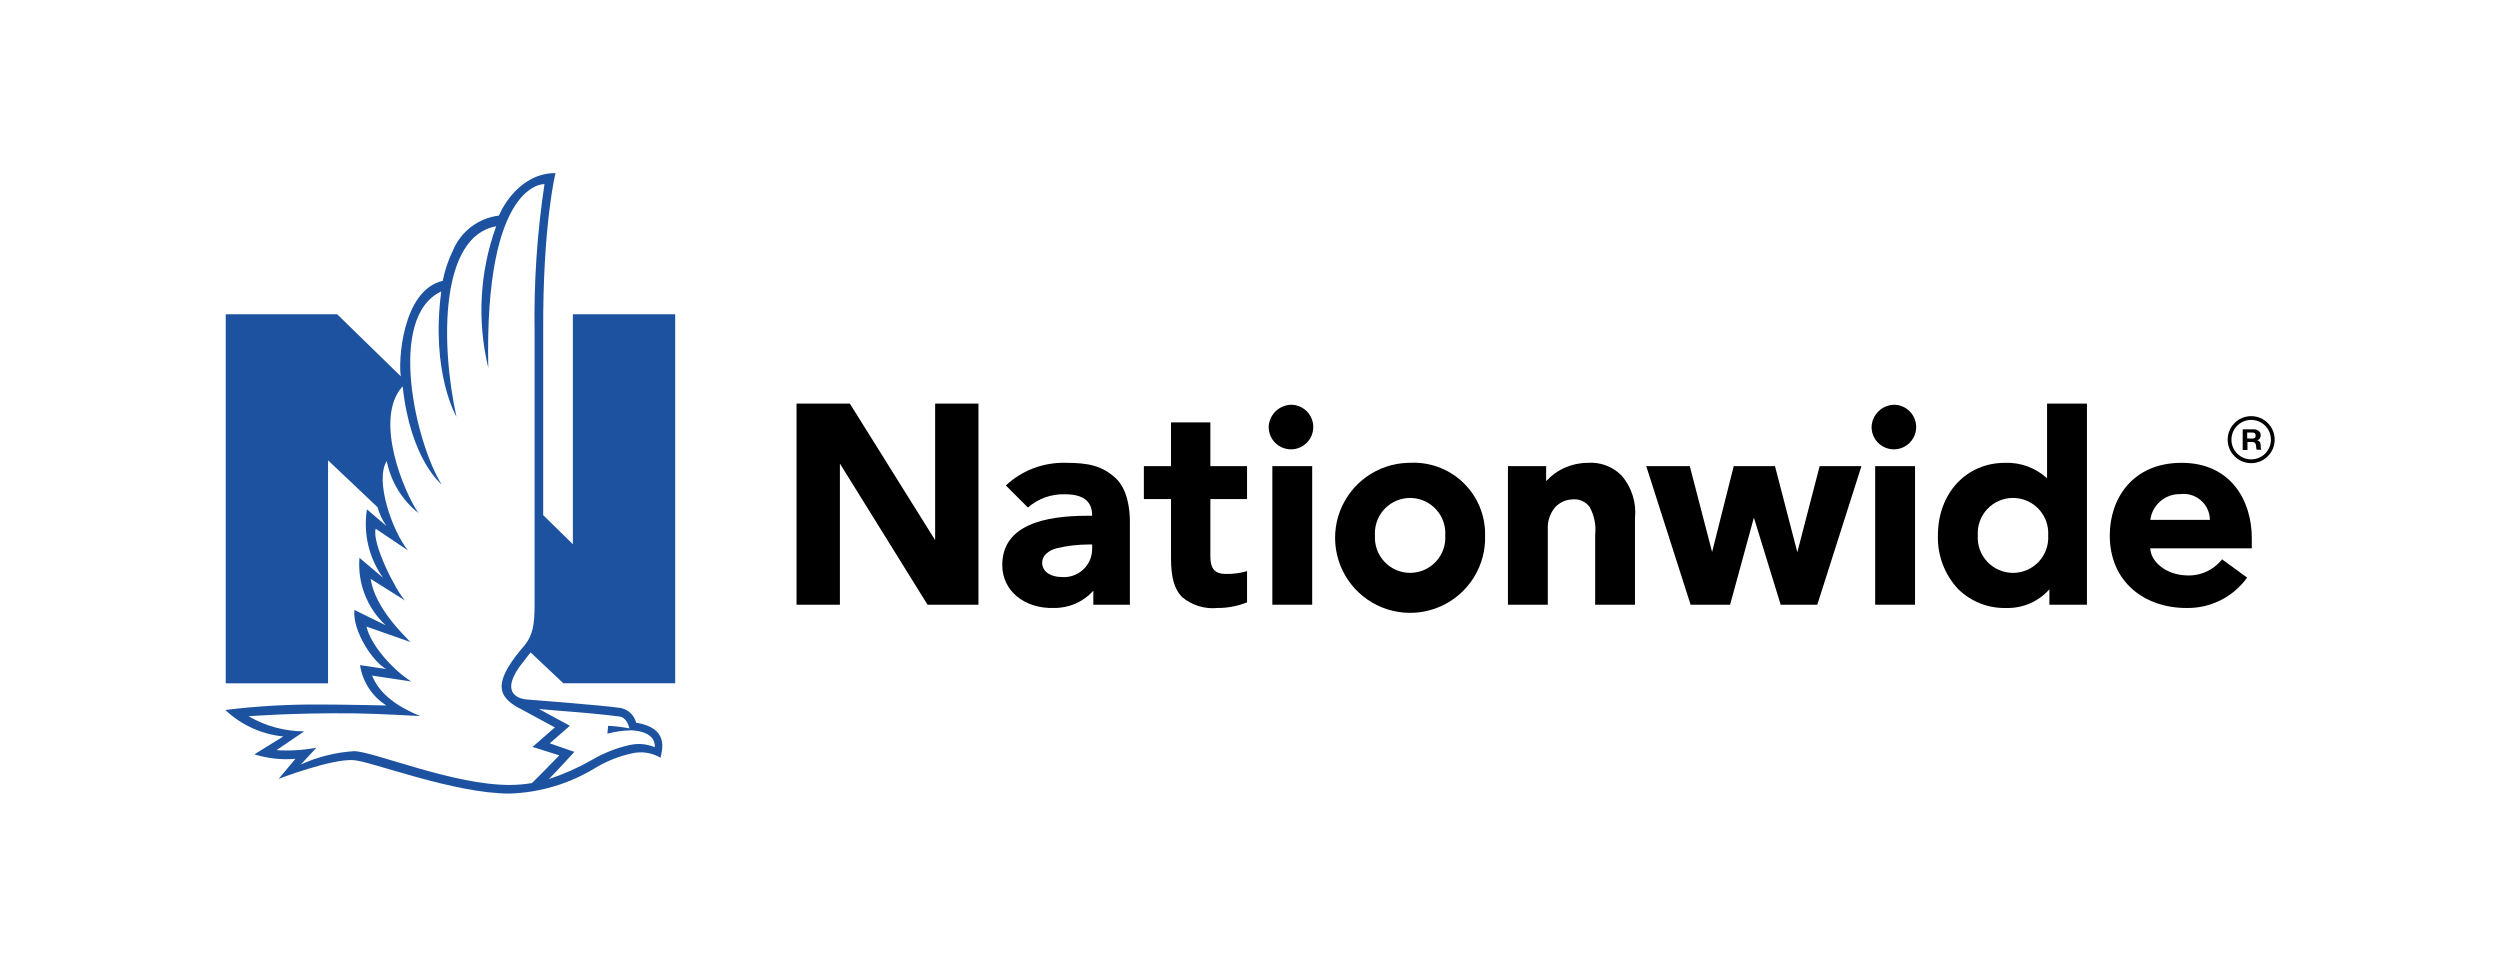
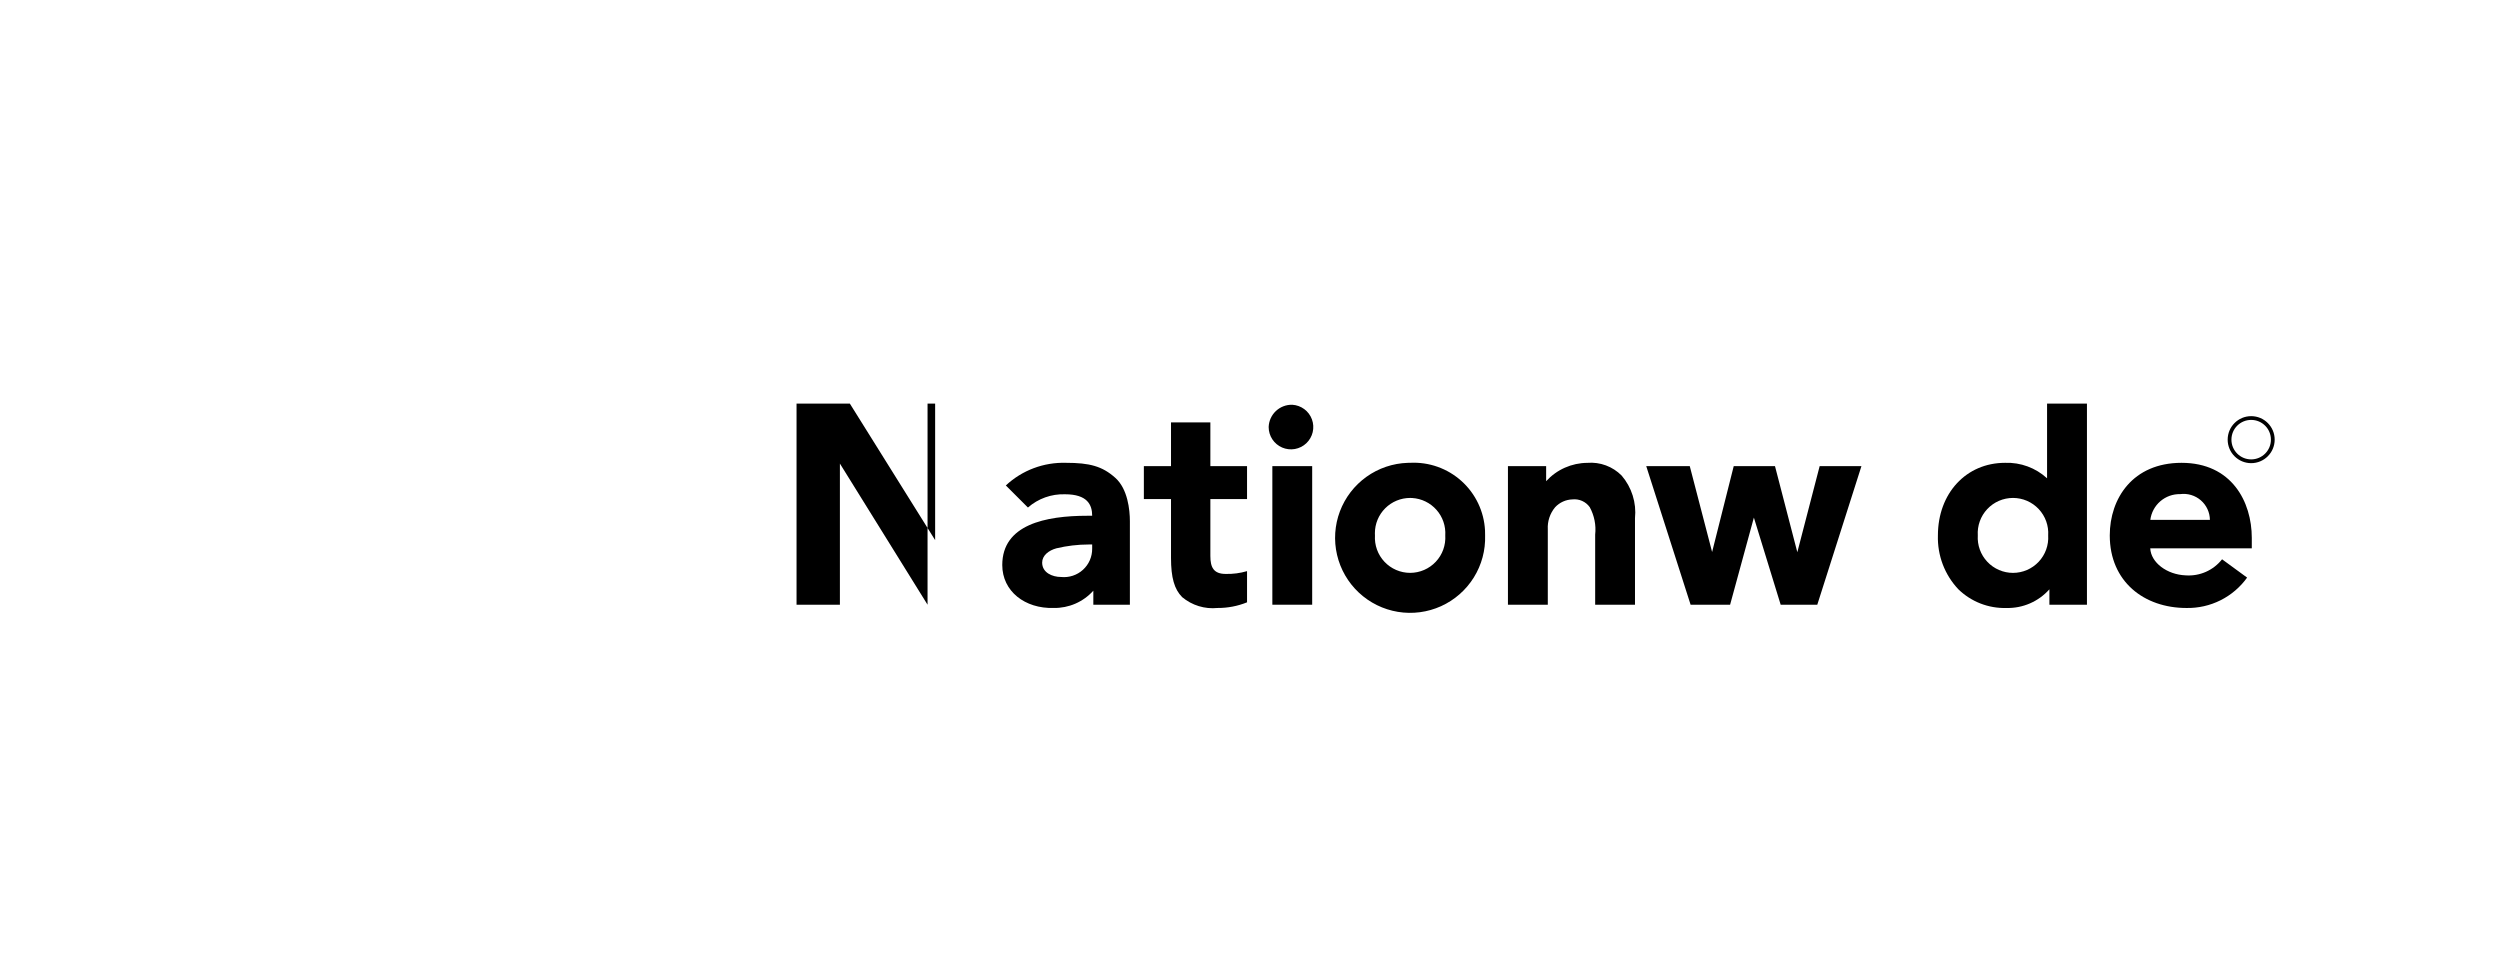
<svg xmlns="http://www.w3.org/2000/svg" width="300" height="116" viewBox="0 0 300 116" fill="none">
-   <path d="M67.607 81.995H81.022V37.715H68.745V65.304L65.183 61.816V39.822C65.119 26.898 66.661 20.77 66.661 20.77C62.505 20.77 60.349 24.708 59.868 25.871C58.654 26.018 57.502 26.486 56.531 27.228C55.559 27.969 54.803 28.956 54.341 30.087C53.782 31.234 53.374 32.448 53.127 33.7C48.208 34.834 47.782 43.594 48.105 45.167L40.467 37.715H27.087V81.996H39.364V55.236L45.299 60.858C45.53 61.663 45.889 62.426 46.363 63.117L44.033 61.12C43.572 64.007 44.267 66.959 45.968 69.337L43.135 66.936C43.014 68.435 43.233 69.942 43.776 71.344C44.32 72.746 45.173 74.007 46.273 75.032L42.527 73.194C42.271 75.775 44.86 79.557 46.363 80.286L43.203 79.815C43.352 80.801 43.711 81.744 44.257 82.579C44.802 83.413 45.52 84.121 46.363 84.654C46.363 84.654 40.966 84.541 38.482 84.541C34.658 84.512 30.835 84.73 27.039 85.195C28.942 87 31.392 88.119 34.002 88.375L30.524 90.52C32.115 91.018 33.789 91.201 35.45 91.059L33.441 93.462C33.441 93.462 39.766 91.031 42.435 91.215C44.562 91.362 54.481 95.23 61.142 95.23C64.788 95.115 68.341 94.052 71.45 92.145C72.783 91.342 74.237 90.76 75.756 90.421C76.945 90.12 78.204 90.303 79.257 90.929C79.503 89.914 80.25 87.349 76.336 86.722C76.228 86.283 75.997 85.884 75.67 85.572C75.343 85.26 74.934 85.048 74.491 84.96C72.387 84.641 63.537 83.959 63.278 83.944C62.518 83.898 59.964 83.405 62.313 80.043C62.49 79.788 63.677 78.293 63.677 78.293L67.607 81.995ZM67.292 85.304C70.198 85.527 72.262 85.721 74.336 85.982C75.12 86.08 75.431 86.986 75.534 87.412C74.689 87.24 73.833 87.136 72.972 87.1L72.886 88.04C73.804 87.796 74.748 87.662 75.697 87.64C75.697 87.64 78.712 87.626 78.569 89.663C77.627 89.268 76.585 89.175 75.588 89.398C73.959 89.757 72.399 90.375 70.966 91.229C69.343 92.148 67.634 92.905 65.862 93.488C66.709 92.666 68.921 90.225 68.921 90.225L65.973 89.198L68.387 87.092L64.677 85.084C65.604 85.163 66.479 85.242 67.292 85.304M63.005 77.372C61.638 78.956 59.866 81.21 60.25 82.854V82.856C60.535 84.216 62.455 85.053 62.455 85.053L66.584 87.292L63.904 89.63L67.119 90.643C67.119 90.643 64.172 93.665 63.834 93.968C62.944 94.118 62.044 94.194 61.142 94.194C54.321 94.194 44.836 90.168 42.49 90.139C40.283 90.281 38.12 90.822 36.107 91.736L37.962 89.727C36.385 90.022 34.779 90.12 33.179 90.019L36.498 87.764C34.153 87.753 31.852 87.128 29.825 85.949C29.825 85.949 35.194 85.525 42.474 85.602C45.42 85.634 50.415 85.93 50.415 85.93C47.946 84.88 45.638 83.499 44.647 81.07L49.355 81.779C47.378 80.568 44.509 77.538 43.98 75.192L49.23 77.034C48.298 76.022 45.051 72.982 44.467 69.46L48.622 72.073C47.534 70.976 44.582 65.152 45.084 63.45L48.956 66.054C47.102 63.761 44.934 57.687 46.41 55.32C46.893 57.788 48.24 60.002 50.209 61.566C48.487 59.073 44.776 50.243 48.32 46.355C49.251 55.161 52.995 58.134 52.995 58.134C49.897 53.196 46.367 38.037 52.951 34.973C51.661 44.712 54.772 50.007 54.772 50.007C52.808 41.033 52.873 28.32 59.541 27.158C57.563 32.6 57.233 38.505 58.593 44.134C58.115 21.715 65.338 22.092 65.338 22.092C64.452 27.953 64.055 33.878 64.15 39.805V72.57C64.15 74.833 63.957 76.182 63.004 77.372" fill="#1C529F" />
  <path d="M155.067 48.571C155.59 48.6 156.092 48.782 156.512 49.093C156.933 49.405 157.253 49.833 157.432 50.325C157.612 50.816 157.644 51.349 157.524 51.859C157.404 52.368 157.137 52.831 156.757 53.191C156.377 53.55 155.899 53.79 155.384 53.882C154.869 53.973 154.338 53.911 153.858 53.704C153.377 53.497 152.968 53.154 152.68 52.717C152.392 52.28 152.239 51.768 152.239 51.245C152.263 50.516 152.574 49.827 153.103 49.326C153.633 48.825 154.339 48.554 155.067 48.571" fill="black" />
-   <path d="M227.416 48.571C227.938 48.6 228.44 48.782 228.861 49.094C229.281 49.405 229.601 49.834 229.78 50.325C229.96 50.816 229.992 51.35 229.872 51.859C229.752 52.368 229.485 52.831 229.105 53.191C228.724 53.55 228.247 53.79 227.732 53.882C227.217 53.973 226.686 53.911 226.205 53.704C225.725 53.497 225.315 53.154 225.028 52.717C224.74 52.28 224.587 51.768 224.587 51.245C224.611 50.516 224.921 49.826 225.451 49.325C225.981 48.825 226.687 48.553 227.416 48.571" fill="black" />
  <path d="M131.061 65.339H130.637C129.333 65.342 128.034 65.496 126.765 65.798C125.835 66.054 125.059 66.663 125.059 67.513C125.059 68.712 126.259 69.239 127.341 69.239C127.814 69.286 128.291 69.233 128.741 69.084C129.192 68.935 129.606 68.693 129.957 68.373C130.308 68.053 130.588 67.663 130.778 67.228C130.968 66.793 131.064 66.323 131.061 65.849L131.061 65.339ZM135.586 62.551V72.566H131.2V70.883C130.603 71.549 129.869 72.078 129.049 72.436C128.229 72.794 127.342 72.971 126.447 72.956C122.993 73.058 120.272 70.952 120.272 67.802C120.272 62.956 125.437 61.891 130.492 61.891H131.061C131.061 60.552 130.466 59.313 127.798 59.313C126.168 59.261 124.579 59.829 123.352 60.904L120.7 58.254C122.656 56.431 125.254 55.455 127.927 55.539C130.733 55.539 132.273 55.935 133.841 57.344C135.323 58.672 135.586 61.166 135.586 62.551" fill="black" />
  <path d="M145.244 55.935V50.691H140.521V55.935H137.263V59.89H140.521V66.95C140.521 69.313 140.921 70.718 141.863 71.659C142.447 72.147 143.124 72.513 143.852 72.736C144.58 72.959 145.345 73.034 146.102 72.957C147.316 72.966 148.52 72.735 149.645 72.279V68.536C148.816 68.78 147.954 68.893 147.09 68.872C145.621 68.872 145.244 68.069 145.244 66.718V59.89H149.645V55.935L145.244 55.935Z" fill="black" />
  <path d="M265.189 62.384C265.183 61.938 265.083 61.499 264.896 61.094C264.708 60.69 264.437 60.33 264.1 60.038C263.763 59.746 263.368 59.529 262.941 59.4C262.514 59.272 262.064 59.236 261.622 59.294C260.749 59.276 259.9 59.581 259.238 60.152C258.577 60.723 258.149 61.518 258.039 62.384H265.189ZM270.215 64.546V65.8H258.03C258.109 67.499 260.028 68.96 262.289 69.044C263.118 69.102 263.949 68.957 264.709 68.621C265.468 68.284 266.134 67.767 266.648 67.114L269.653 69.312C268.826 70.464 267.731 71.398 266.463 72.033C265.195 72.668 263.792 72.986 262.374 72.958C257.309 72.958 253.172 69.81 253.172 64.25C253.172 59.804 255.94 55.539 261.785 55.539C267.799 55.539 270.215 60.208 270.215 64.546" fill="black" />
-   <path d="M112.217 48.43V64.816L101.981 48.43H95.585V72.566H100.788V55.628L111.306 72.566H117.415V48.43H112.217Z" fill="black" />
+   <path d="M112.217 48.43V64.816L101.981 48.43H95.585V72.566H100.788V55.628L111.306 72.566V48.43H112.217Z" fill="black" />
  <path d="M218.359 55.935L215.679 66.266L212.998 55.935H208.047L205.453 66.241L202.772 55.935H197.548L202.872 72.566H207.612L210.466 62.111L213.681 72.566H218.074L223.373 55.935H218.359Z" fill="black" />
  <path d="M157.462 55.936H152.682V72.566H157.462V55.936Z" fill="black" />
-   <path d="M229.804 55.936H225.021V72.566H229.804V55.936Z" fill="black" />
  <path d="M194.592 57.064C194.06 56.526 193.417 56.111 192.708 55.848C191.998 55.585 191.24 55.481 190.486 55.542C189.554 55.547 188.632 55.745 187.781 56.124C186.929 56.503 186.165 57.054 185.537 57.744V55.938H180.953V72.566H185.736V63.528C185.681 62.563 185.994 61.613 186.613 60.871C186.88 60.583 187.202 60.351 187.56 60.189C187.918 60.027 188.305 59.938 188.698 59.928C189.094 59.886 189.495 59.949 189.859 60.113C190.222 60.276 190.536 60.534 190.768 60.858C191.319 61.864 191.547 63.016 191.42 64.156V72.566H196.199V62.181C196.293 61.263 196.199 60.337 195.922 59.457C195.646 58.577 195.194 57.762 194.592 57.063" fill="black" />
  <path d="M245.782 64.253C245.819 63.676 245.737 63.097 245.542 62.553C245.346 62.008 245.041 61.51 244.645 61.088C244.249 60.666 243.771 60.33 243.24 60.1C242.709 59.87 242.137 59.752 241.559 59.752C240.98 59.752 240.408 59.87 239.877 60.1C239.346 60.33 238.868 60.666 238.472 61.088C238.077 61.51 237.771 62.008 237.576 62.553C237.38 63.097 237.298 63.676 237.335 64.253C237.299 64.829 237.382 65.407 237.578 65.951C237.774 66.494 238.08 66.992 238.476 67.412C238.871 67.834 239.349 68.169 239.879 68.398C240.409 68.627 240.981 68.746 241.559 68.746C242.136 68.746 242.708 68.627 243.238 68.398C243.769 68.169 244.246 67.834 244.642 67.412C245.038 66.992 245.343 66.494 245.539 65.951C245.735 65.407 245.818 64.829 245.782 64.253M250.434 48.43V72.566H245.928V70.717C245.283 71.444 244.486 72.021 243.594 72.408C242.702 72.795 241.737 72.983 240.765 72.958C239.703 72.989 238.645 72.806 237.655 72.42C236.665 72.034 235.763 71.454 235.001 70.712C234.188 69.85 233.552 68.835 233.131 67.727C232.711 66.618 232.513 65.437 232.549 64.252C232.549 59.201 235.934 55.539 240.607 55.539C242.466 55.472 244.277 56.139 245.648 57.396V48.43L250.434 48.43Z" fill="black" />
  <path d="M169.213 59.753C168.658 59.754 168.108 59.863 167.595 60.076C167.082 60.289 166.616 60.601 166.224 60.994C165.831 61.386 165.52 61.853 165.308 62.366C165.096 62.879 164.987 63.429 164.987 63.984C164.987 64.072 164.99 64.16 164.995 64.248C164.959 64.824 165.041 65.402 165.236 65.946C165.431 66.489 165.736 66.987 166.132 67.408C166.527 67.83 167.004 68.165 167.535 68.395C168.065 68.624 168.636 68.743 169.214 68.743C169.792 68.743 170.363 68.624 170.893 68.395C171.424 68.165 171.901 67.83 172.296 67.408C172.692 66.987 172.997 66.489 173.192 65.946C173.387 65.402 173.469 64.824 173.433 64.248C173.467 63.693 173.391 63.136 173.21 62.61C173.029 62.084 172.747 61.599 172.378 61.183C172.01 60.766 171.563 60.426 171.063 60.182C170.564 59.938 170.021 59.795 169.466 59.761C169.381 59.756 169.297 59.754 169.213 59.753M178.212 64.248C178.27 66.027 177.799 67.784 176.858 69.296C175.917 70.808 174.549 72.007 172.927 72.742C171.305 73.476 169.501 73.713 167.745 73.422C165.988 73.132 164.357 72.327 163.057 71.109C161.758 69.891 160.849 68.316 160.445 66.582C160.041 64.847 160.161 63.032 160.788 61.366C161.416 59.7 162.524 58.257 163.971 57.22C165.419 56.183 167.142 55.599 168.922 55.541C169.019 55.538 169.116 55.536 169.213 55.536C170.336 55.479 171.46 55.643 172.519 56.02C173.579 56.397 174.554 56.978 175.388 57.732C176.223 58.485 176.901 59.396 177.384 60.411C177.867 61.427 178.145 62.527 178.203 63.651C178.213 63.849 178.216 64.048 178.212 64.248" fill="black" />
-   <path d="M270.49 51.518C270.617 51.518 270.712 51.548 270.807 51.578C270.903 51.608 270.966 51.667 271.062 51.727C271.125 51.787 271.189 51.847 271.221 51.937C271.252 52.026 271.284 52.116 271.284 52.206C271.284 52.355 271.252 52.475 271.189 52.594C271.125 52.714 271.03 52.774 270.871 52.834C270.935 52.864 270.998 52.893 271.062 52.923C271.093 52.953 271.157 53.013 271.189 53.043C271.221 53.103 271.252 53.163 271.252 53.222C271.252 53.282 271.284 53.342 271.284 53.402C271.284 53.432 271.284 53.491 271.284 53.551C271.284 53.611 271.284 53.671 271.284 53.701C271.284 53.761 271.3 53.798 271.316 53.85C271.349 53.962 271.348 53.94 271.379 53.97H270.807C270.776 53.88 270.744 53.791 270.744 53.701C270.744 53.581 270.712 53.491 270.712 53.402C270.68 53.282 270.649 53.192 270.585 53.133C270.521 53.073 270.426 53.043 270.267 53.043H269.695V54H269.123V51.518H270.199H270.49ZM270.299 52.624C270.426 52.624 270.521 52.594 270.585 52.535C270.649 52.475 270.68 52.385 270.68 52.265C270.68 52.146 270.649 52.056 270.585 51.996C270.521 51.937 270.426 51.907 270.299 51.907H269.663V52.624H270.299Z" fill="black" />
  <path fill-rule="evenodd" clip-rule="evenodd" d="M270.141 55.127C271.449 55.127 272.51 54.067 272.51 52.758C272.51 51.45 271.449 50.389 270.141 50.389C268.832 50.389 267.772 51.45 267.772 52.758C267.772 54.067 268.832 55.127 270.141 55.127ZM270.141 55.579C271.698 55.579 272.961 54.316 272.961 52.758C272.961 51.2 271.698 49.938 270.141 49.938C268.583 49.938 267.32 51.2 267.32 52.758C267.32 54.316 268.583 55.579 270.141 55.579Z" fill="black" />
</svg>